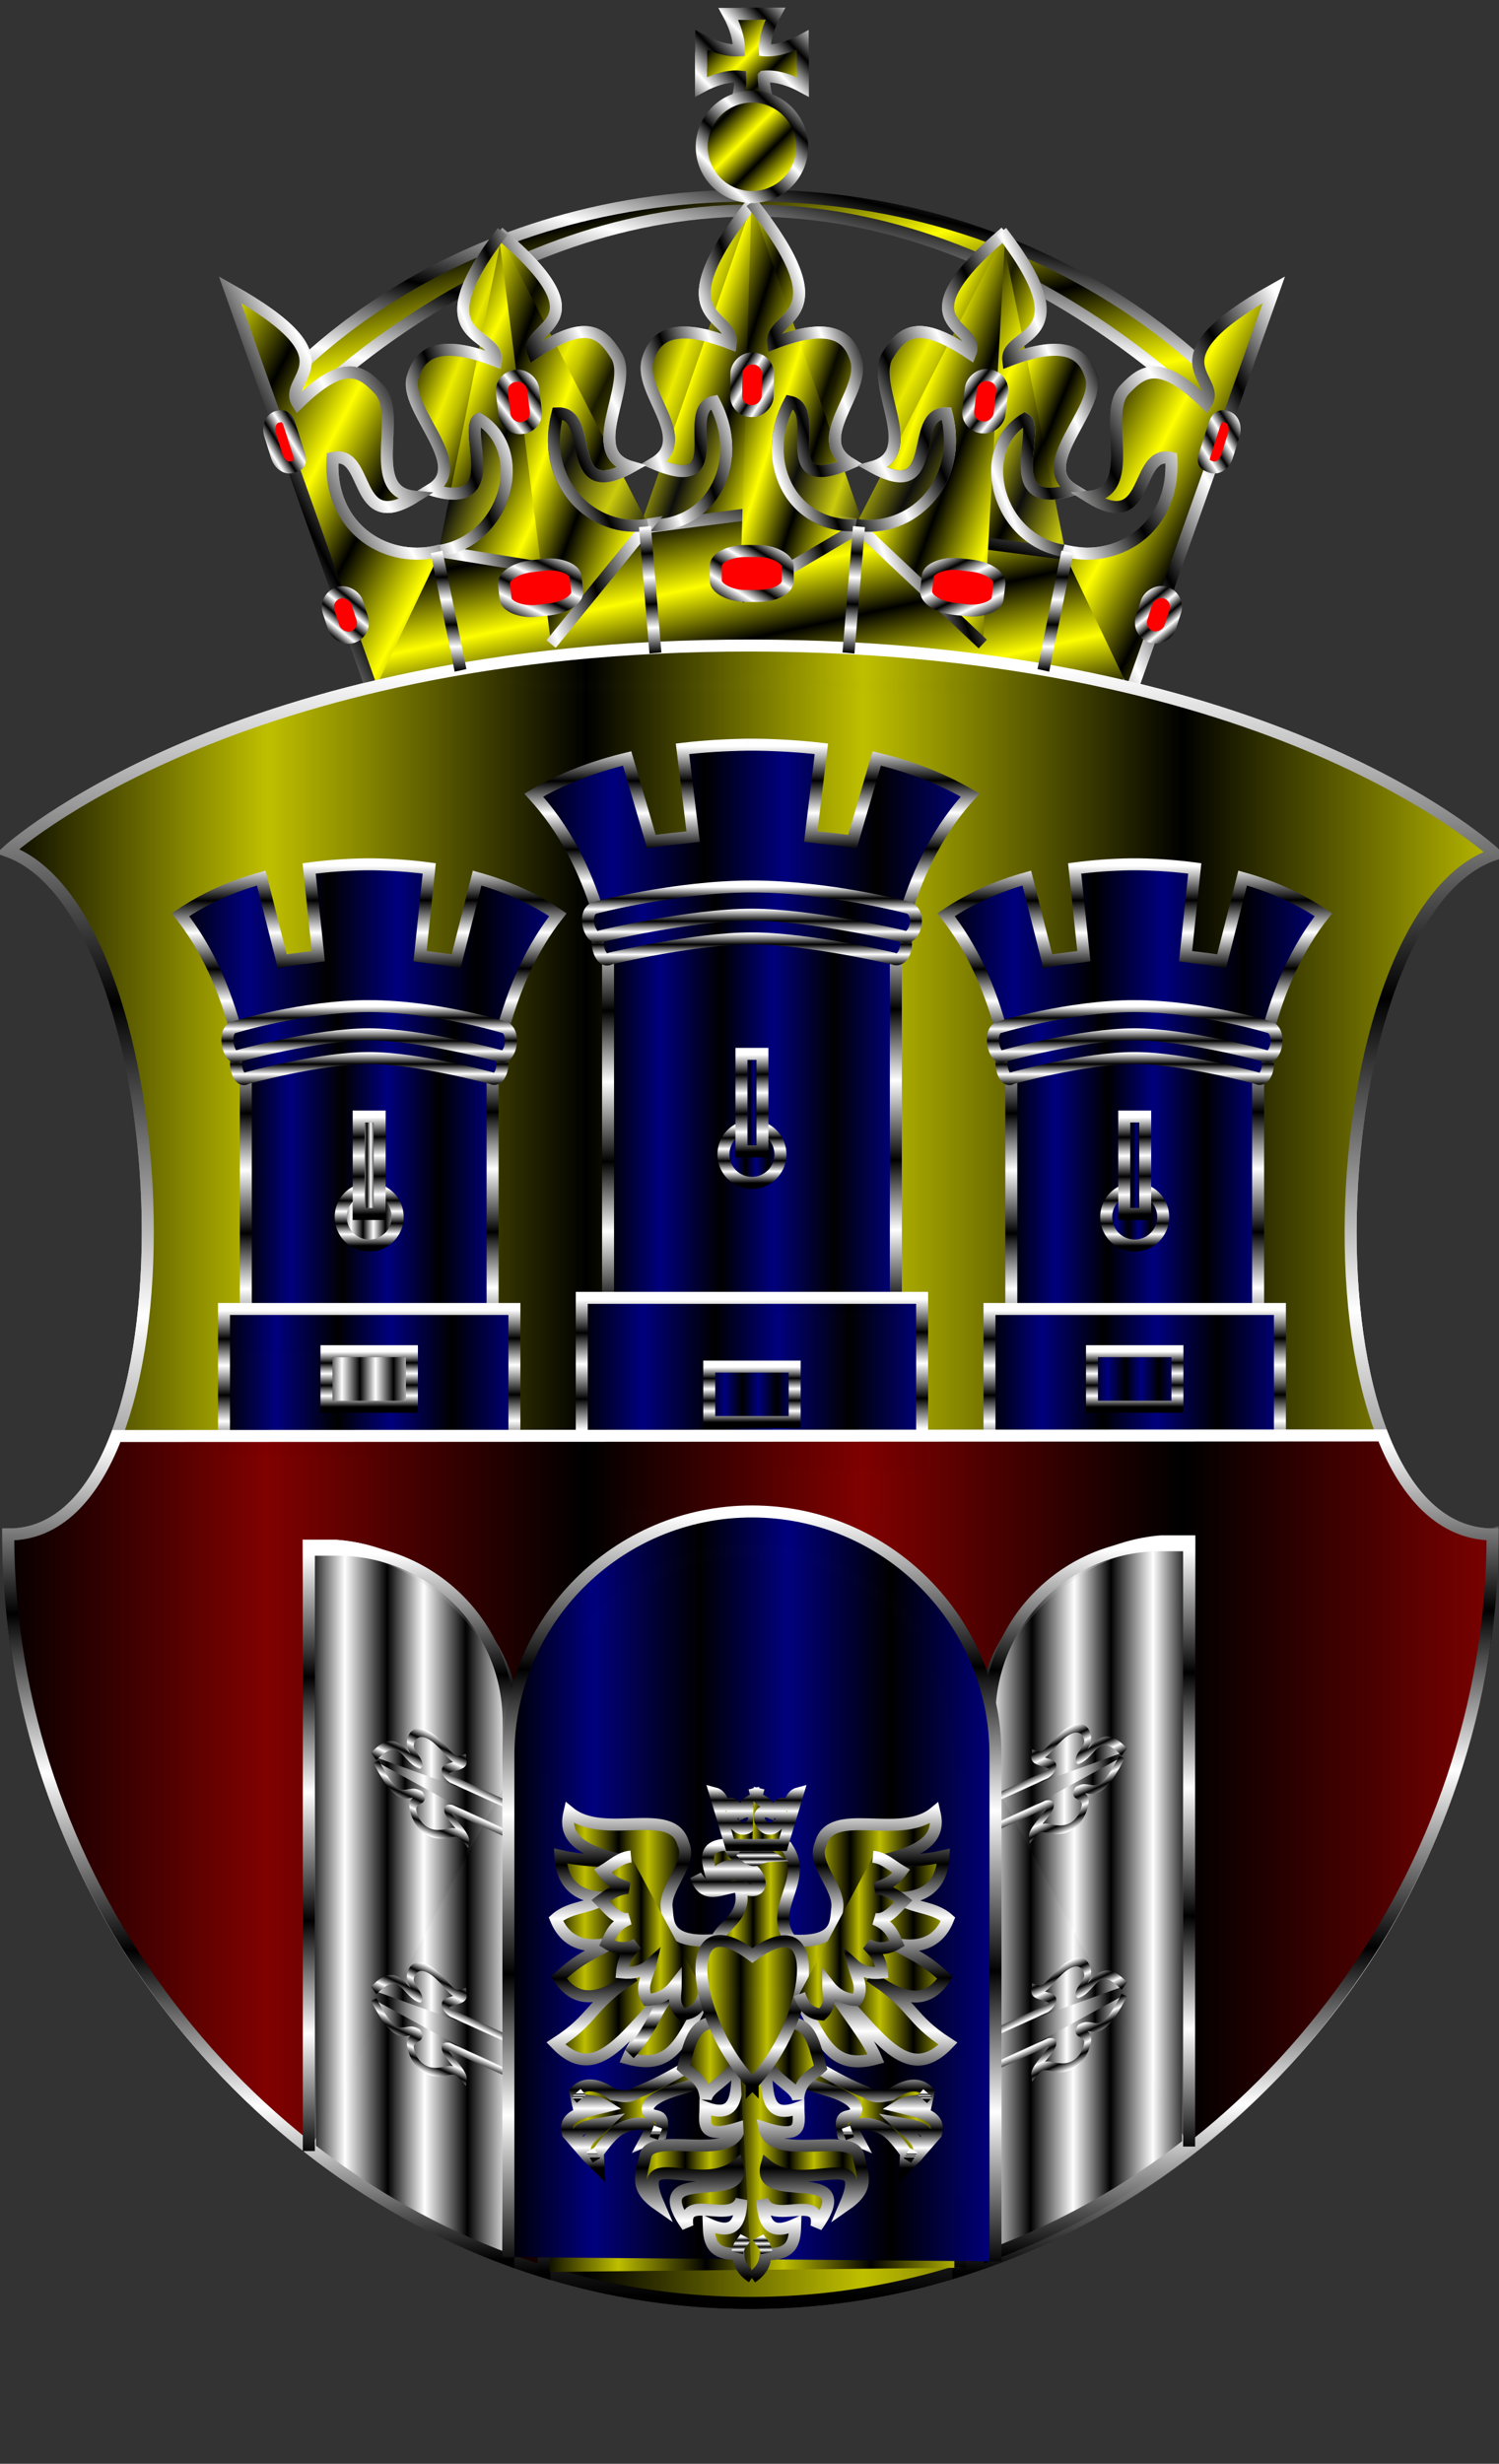
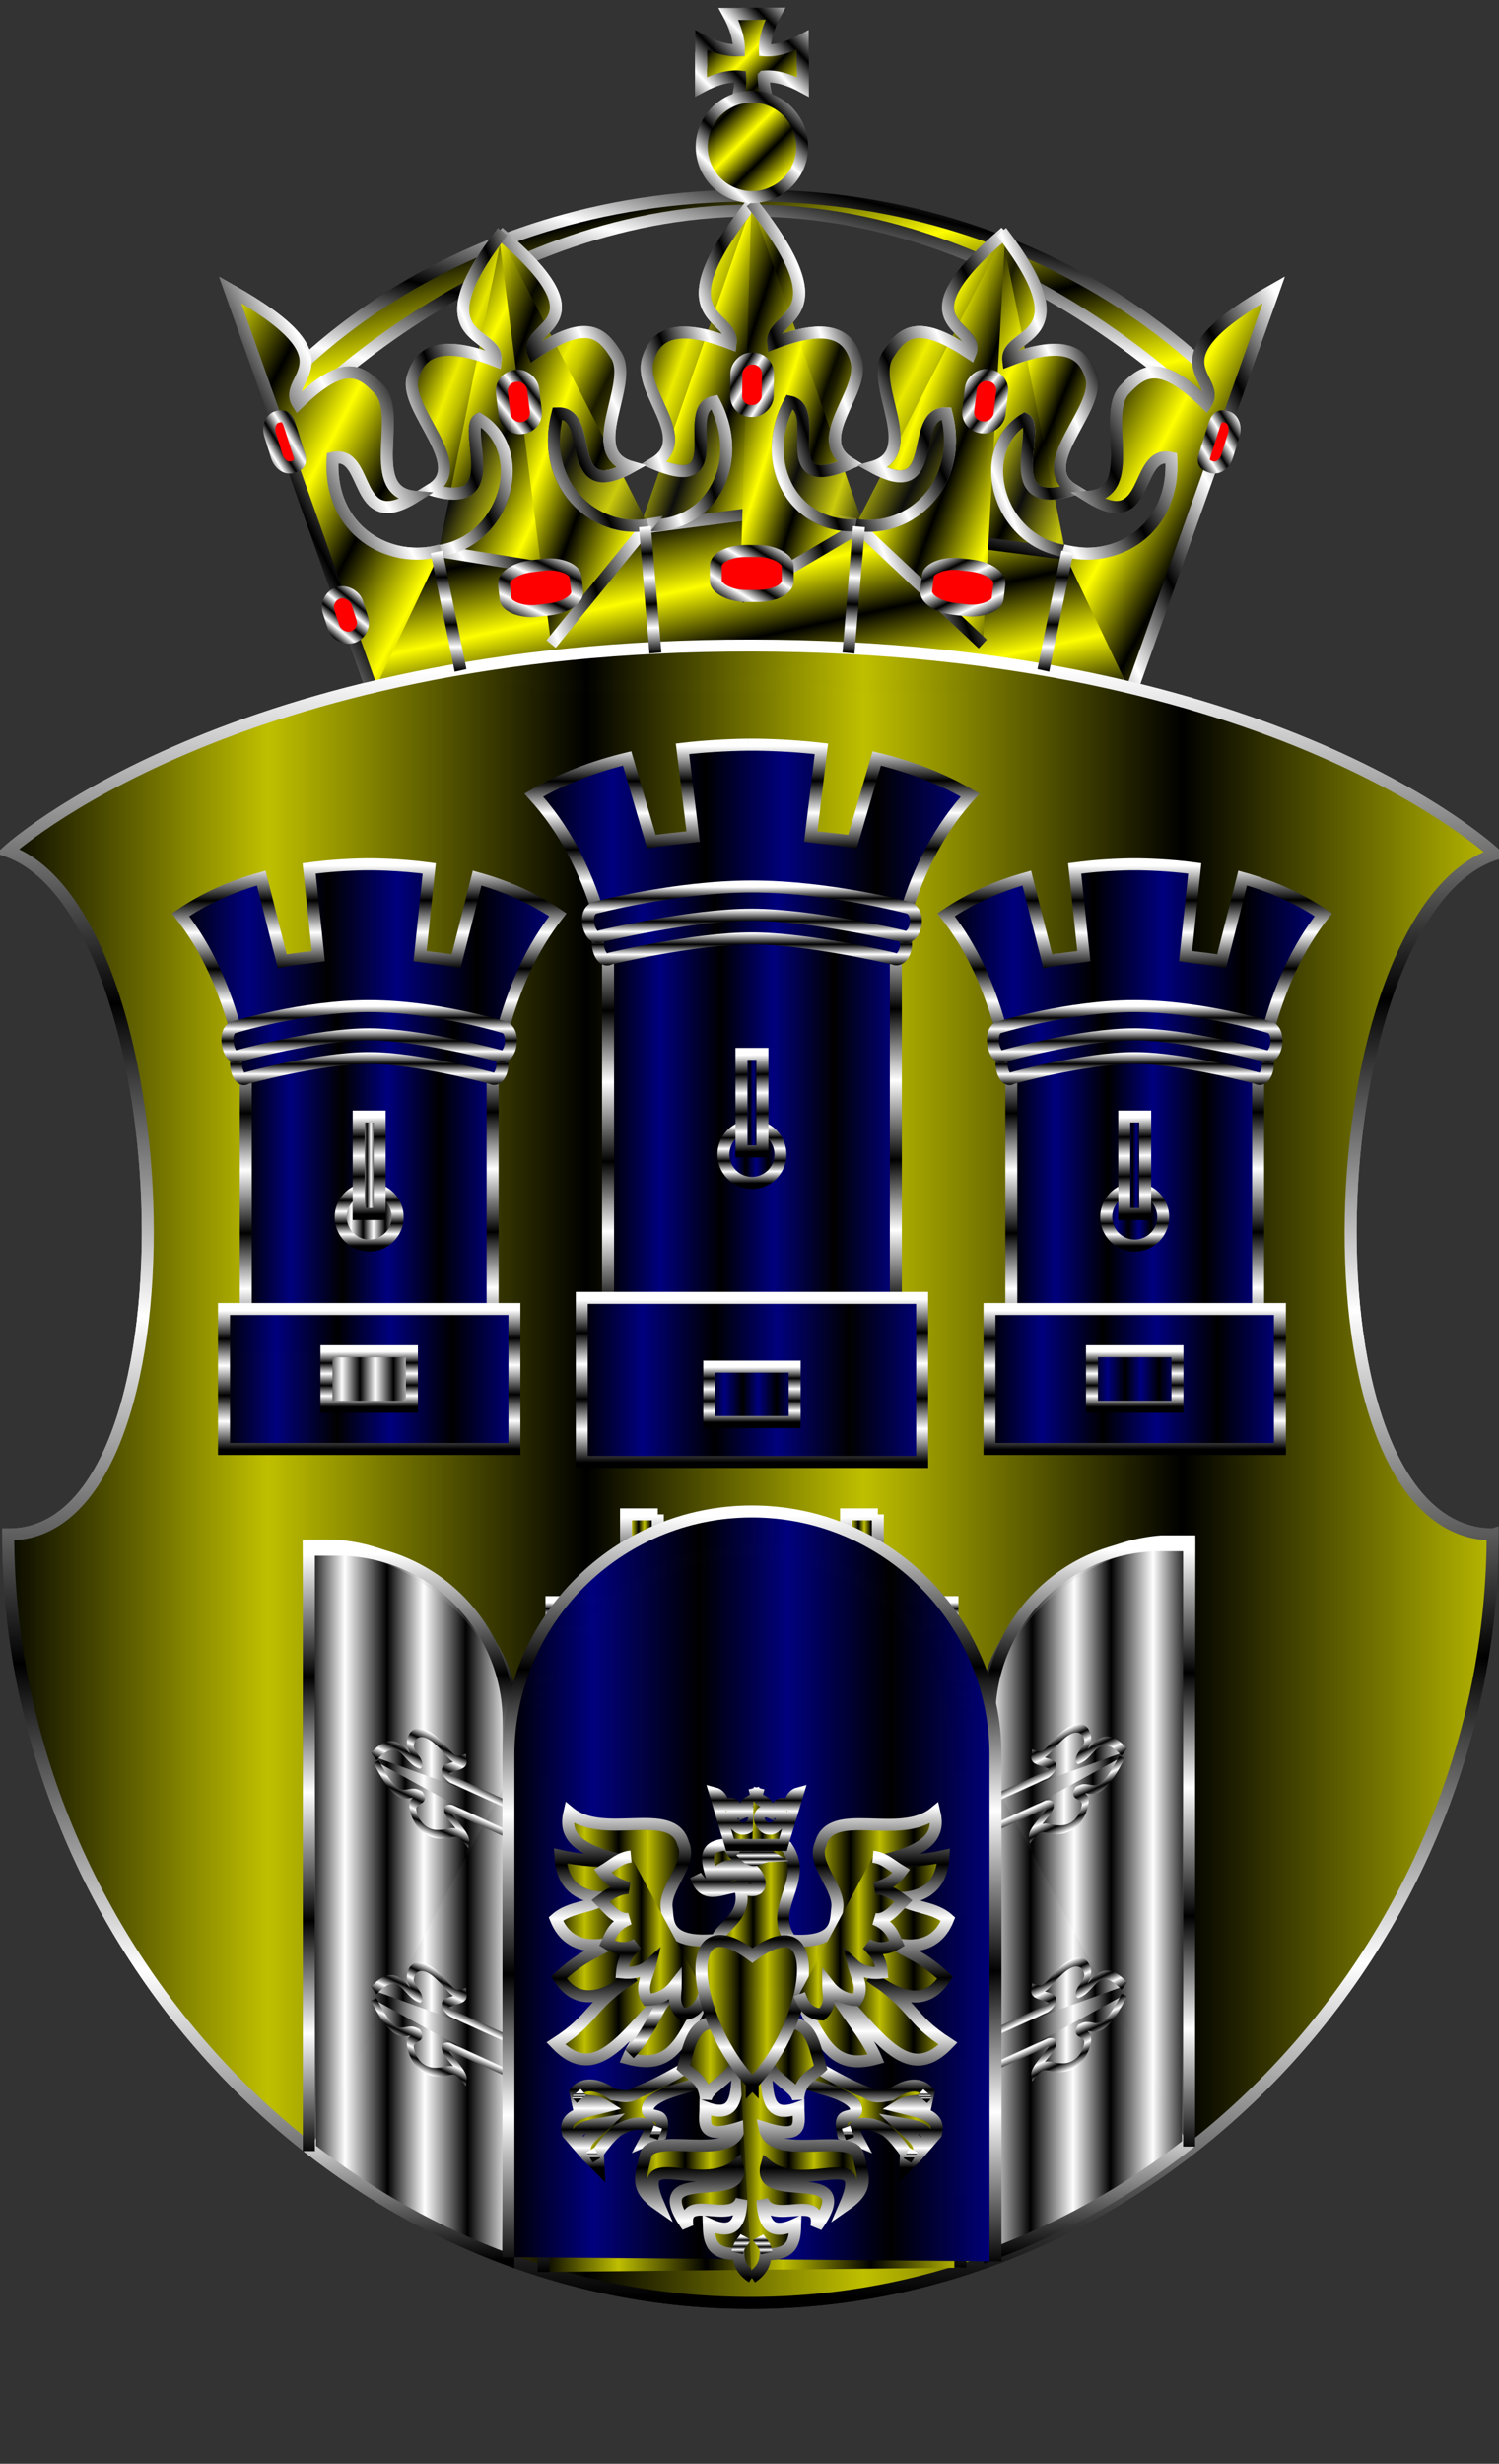
<svg xmlns="http://www.w3.org/2000/svg" xmlns:xlink="http://www.w3.org/1999/xlink" width="500" height="821.333">
  <rect width="100%" height="100%" fill="#333333" stroke="none" />
  <defs>
    <linearGradient y1="1" x1="0" id="svg_1">
      <stop offset="0" stop-opacity="0.996" stop-color="#000000" />
      <stop offset="0.18" stop-opacity="0.996" stop-color="#ffffff" />
      <stop offset="0.391" stop-opacity="0.996" stop-color="#000000" />
      <stop offset="0.574" stop-opacity="0.996" stop-color="#ffffff" />
      <stop offset="0.785" stop-opacity="0.996" stop-color="#000000" />
      <stop offset="1" stop-opacity="0.996" stop-color="#ffffff" />
    </linearGradient>
    <linearGradient y2="0" x2="1" y1="0" x1="0" id="svg_2">
      <stop offset="0" stop-opacity="0.996" stop-color="#000000" />
      <stop offset="0.18" stop-opacity="0.996" stop-color="#ffffff" />
      <stop offset="0.391" stop-opacity="0.996" stop-color="#000000" />
      <stop offset="0.574" stop-opacity="0.996" stop-color="#ffffff" />
      <stop offset="0.785" stop-opacity="0.996" stop-color="#000000" />
      <stop offset="1" stop-opacity="0.996" stop-color="#ffffff" />
    </linearGradient>
    <linearGradient y2="0.008" x2="0.996" y1="1" x1="1" id="svg_3">
      <stop offset="0" stop-color="#000000" />
      <stop offset="0.203" stop-color="#ffffff" />
      <stop offset="0.391" stop-opacity="0.996" stop-color="#000000" />
      <stop offset="0.605" stop-color="#ffffff" />
      <stop offset="0.797" stop-opacity="0.996" stop-color="#000000" />
      <stop offset="1" stop-color="#ffffff" />
    </linearGradient>
    <linearGradient y2="0" x2="1" y1="0" x1="0" id="svg_4">
      <stop offset="0" stop-opacity="0.996" stop-color="#000000" />
      <stop offset="0.18" stop-opacity="0.996" stop-color="#ffff00" />
      <stop offset="0.391" stop-opacity="0.996" stop-color="#000000" />
      <stop offset="0.574" stop-opacity="0.996" stop-color="#ffff00" />
      <stop offset="0.785" stop-opacity="0.996" stop-color="#000000" />
      <stop offset="1" stop-opacity="0.996" stop-color="#ffff00" />
    </linearGradient>
    <linearGradient y2="0" x2="0" y1="1" x1="1" id="svg_5">
      <stop offset="0" stop-color="#000000" />
      <stop offset="0.203" stop-color="#ffffff" />
      <stop offset="0.391" stop-opacity="0.996" stop-color="#000000" />
      <stop offset="0.605" stop-color="#ffffff" />
      <stop offset="0.797" stop-opacity="0.996" stop-color="#000000" />
      <stop offset="1" stop-color="#ffffff" />
    </linearGradient>
    <linearGradient y2="0" x2="1" y1="1" x1="0" id="svg_6">
      <stop offset="0" stop-color="#000000" />
      <stop offset="0.203" stop-color="#ffffff" />
      <stop offset="0.391" stop-opacity="0.996" stop-color="#000000" />
      <stop offset="0.605" stop-color="#ffffff" />
      <stop offset="0.797" stop-opacity="0.996" stop-color="#000000" />
      <stop offset="1" stop-color="#ffffff" />
    </linearGradient>
    <linearGradient y2="0" x2="1" y1="1" x1="1" id="svg_7">
      <stop offset="0" stop-opacity="0.996" stop-color="#000000" />
      <stop offset="0.18" stop-opacity="0.996" stop-color="#ffff00" />
      <stop offset="0.391" stop-opacity="0.996" stop-color="#000000" />
      <stop offset="0.574" stop-opacity="0.996" stop-color="#ffff00" />
      <stop offset="0.785" stop-opacity="0.996" stop-color="#000000" />
      <stop offset="1" stop-opacity="0.996" stop-color="#ffff00" />
    </linearGradient>
    <linearGradient y2="0" x2="0" y1="1" x1="1" id="svg_8">
      <stop offset="0" stop-color="#000000" />
      <stop offset="0.203" stop-color="#ffffff" />
      <stop offset="0.391" stop-opacity="0.996" stop-color="#000000" />
      <stop offset="0.605" stop-color="#ffffff" />
      <stop offset="0.797" stop-opacity="0.996" stop-color="#000000" />
      <stop offset="1" stop-color="#ffffff" />
    </linearGradient>
    <linearGradient y2="1" x2="0" y1="1" x1="1" id="svg_9">
      <stop offset="0" stop-color="#000000" />
      <stop offset="0.203" stop-color="#ffffff" />
      <stop offset="0.391" stop-opacity="0.996" stop-color="#000000" />
      <stop offset="0.605" stop-color="#ffffff" />
      <stop offset="0.797" stop-opacity="0.996" stop-color="#000000" />
      <stop offset="1" stop-color="#ffffff" />
    </linearGradient>
    <linearGradient y2="0" x2="1" y1="1" x1="0" id="svg_10">
      <stop offset="0" stop-color="#000000" />
      <stop offset="0.203" stop-color="#ffffff" />
      <stop offset="0.391" stop-opacity="0.996" stop-color="#000000" />
      <stop offset="0.605" stop-color="#ffffff" />
      <stop offset="0.797" stop-opacity="0.996" stop-color="#000000" />
      <stop offset="1" stop-color="#ffffff" />
    </linearGradient>
    <linearGradient y2="0" x2="0" y1="1" x1="1" id="svg_11">
      <stop offset="0" stop-opacity="0.996" stop-color="#000000" />
      <stop offset="0.18" stop-opacity="0.996" stop-color="#ffff00" />
      <stop offset="0.391" stop-opacity="0.996" stop-color="#000000" />
      <stop offset="0.574" stop-opacity="0.996" stop-color="#ffff00" />
      <stop offset="0.785" stop-opacity="0.996" stop-color="#000000" />
      <stop offset="1" stop-opacity="0.996" stop-color="#ffff00" />
    </linearGradient>
    <linearGradient y2="0" x2="0" y1="1" x1="1" id="svg_12">
      <stop offset="0" stop-opacity="0.996" stop-color="#000000" />
      <stop offset="0.18" stop-opacity="0.996" stop-color="#ffff00" />
      <stop offset="0.391" stop-opacity="0.996" stop-color="#000000" />
      <stop offset="0.574" stop-opacity="0.996" stop-color="#ffff00" />
      <stop offset="0.785" stop-opacity="0.996" stop-color="#000000" />
      <stop offset="1" stop-opacity="0.996" stop-color="#ffff00" />
    </linearGradient>
    <linearGradient y2="0" x2="1" y1="0" x1="0" id="svg_13">
      <stop offset="0" stop-opacity="0.996" stop-color="#000000" />
      <stop offset="0.18" stop-opacity="0.996" stop-color="#bfbf00" />
      <stop offset="0.391" stop-opacity="0.996" stop-color="#000000" />
      <stop offset="0.574" stop-opacity="0.996" stop-color="#bfbf00" />
      <stop offset="0.785" stop-opacity="0.996" stop-color="#000000" />
      <stop offset="1" stop-opacity="0.996" stop-color="#bfbf00" />
    </linearGradient>
    <linearGradient y2="0" x2="1" y1="0" x1="0" id="svg_14">
      <stop offset="0" stop-opacity="0.996" stop-color="#000000" />
      <stop offset="0.18" stop-opacity="0.996" stop-color="#bfbf00" />
      <stop offset="0.391" stop-opacity="0.996" stop-color="#000000" />
      <stop offset="0.574" stop-opacity="0.996" stop-color="#bfbf00" />
      <stop offset="0.785" stop-opacity="0.996" stop-color="#000000" />
      <stop offset="1" stop-opacity="0.996" stop-color="#bfbf00" />
    </linearGradient>
    <linearGradient y2="0" x2="1" y1="0" x1="0" id="svg_15">
      <stop offset="0" stop-opacity="0.996" stop-color="#000000" />
      <stop offset="0.18" stop-opacity="0.996" stop-color="#bfbf00" />
      <stop offset="0.391" stop-opacity="0.996" stop-color="#000000" />
      <stop offset="0.574" stop-opacity="0.996" stop-color="#bfbf00" />
      <stop offset="0.785" stop-opacity="0.996" stop-color="#000000" />
      <stop offset="1" stop-opacity="0.996" stop-color="#bfbf00" />
    </linearGradient>
    <linearGradient y2="0" x2="1" y1="0" x1="0" id="svg_16">
      <stop offset="0" stop-opacity="0.996" stop-color="#000000" />
      <stop offset="0.18" stop-opacity="0.996" stop-color="#bfbf00" />
      <stop offset="0.391" stop-opacity="0.996" stop-color="#000000" />
      <stop offset="0.574" stop-opacity="0.996" stop-color="#bfbf00" />
      <stop offset="0.785" stop-opacity="0.996" stop-color="#000000" />
      <stop offset="1" stop-opacity="0.996" stop-color="#bfbf00" />
    </linearGradient>
    <linearGradient y2="0" x2="1" y1="0" x1="0" id="svg_17">
      <stop offset="0" stop-opacity="0.996" stop-color="#000000" />
      <stop offset="0.18" stop-opacity="0.996" stop-color="#bfbf00" />
      <stop offset="0.391" stop-opacity="0.996" stop-color="#000000" />
      <stop offset="0.574" stop-opacity="0.996" stop-color="#bfbf00" />
      <stop offset="0.785" stop-opacity="0.996" stop-color="#000000" />
      <stop offset="1" stop-opacity="0.996" stop-color="#bfbf00" />
    </linearGradient>
    <linearGradient y2="0" x2="1" y1="0" x1="0" id="svg_18">
      <stop offset="0" stop-opacity="0.996" stop-color="#000000" />
      <stop offset="0.18" stop-opacity="0.996" stop-color="#bfbf00" />
      <stop offset="0.391" stop-opacity="0.996" stop-color="#000000" />
      <stop offset="0.574" stop-opacity="0.996" stop-color="#bfbf00" />
      <stop offset="0.785" stop-opacity="0.996" stop-color="#000000" />
      <stop offset="1" stop-opacity="0.996" stop-color="#bfbf00" />
    </linearGradient>
    <linearGradient y2="0" x2="1" y1="0" x1="0" id="svg_19">
      <stop offset="0" stop-opacity="0.996" stop-color="#000000" />
      <stop offset="0.18" stop-opacity="0.996" stop-color="#bfbf00" />
      <stop offset="0.391" stop-opacity="0.996" stop-color="#000000" />
      <stop offset="0.574" stop-opacity="0.996" stop-color="#bfbf00" />
      <stop offset="0.785" stop-opacity="0.996" stop-color="#000000" />
      <stop offset="1" stop-opacity="0.996" stop-color="#bfbf00" />
    </linearGradient>
    <linearGradient y2="0" x2="1" y1="0" x1="0" id="svg_20">
      <stop offset="0" stop-opacity="0.996" stop-color="#000000" />
      <stop offset="0.172" stop-opacity="0.996" stop-color="#00007f" />
      <stop offset="0.391" stop-opacity="0.996" stop-color="#000000" />
      <stop offset="0.574" stop-opacity="0.996" stop-color="#00007f" />
      <stop offset="0.785" stop-opacity="0.996" stop-color="#000000" />
      <stop offset="1" stop-opacity="0.996" stop-color="#00007f" />
    </linearGradient>
    <linearGradient y2="0" x2="1" y1="0" x1="0" id="svg_21">
      <stop offset="0" stop-opacity="0.996" stop-color="#000000" />
      <stop offset="0.18" stop-opacity="0.996" stop-color="#7f0000" />
      <stop offset="0.391" stop-opacity="0.996" stop-color="#000000" />
      <stop offset="0.574" stop-opacity="0.996" stop-color="#7f0000" />
      <stop offset="0.785" stop-opacity="0.996" stop-color="#000000" />
      <stop offset="1" stop-opacity="0.996" stop-color="#7f0000" />
    </linearGradient>
    <linearGradient y2="0" x2="1" y1="0" x1="0" id="svg_22">
      <stop offset="0" stop-opacity="0.996" stop-color="#000000" />
      <stop offset="0.18" stop-opacity="0.996" stop-color="#00007f" />
      <stop offset="0.391" stop-opacity="0.996" stop-color="#000000" />
      <stop offset="0.574" stop-opacity="0.996" stop-color="#00007f" />
      <stop offset="0.785" stop-opacity="0.996" stop-color="#000000" />
      <stop offset="1" stop-opacity="0.996" stop-color="#00007f" />
    </linearGradient>
    <linearGradient y2="0" x2="1" y1="0" x1="0" id="svg_23">
      <stop offset="0" stop-opacity="0.996" stop-color="#000000" />
      <stop offset="0.18" stop-opacity="0.996" stop-color="#00007f" />
      <stop offset="0.391" stop-opacity="0.996" stop-color="#000000" />
      <stop offset="0.574" stop-opacity="0.996" stop-color="#00007f" />
      <stop offset="0.785" stop-opacity="0.996" stop-color="#000000" />
      <stop offset="1" stop-opacity="0.996" stop-color="#00007f" />
    </linearGradient>
    <linearGradient y2="0" x2="1" y1="0" x1="0" id="svg_24">
      <stop offset="0" stop-opacity="0.996" stop-color="#000000" />
      <stop offset="0.18" stop-opacity="0.996" stop-color="#00007f" />
      <stop offset="0.391" stop-opacity="0.996" stop-color="#000000" />
      <stop offset="0.574" stop-opacity="0.996" stop-color="#00007f" />
      <stop offset="0.785" stop-opacity="0.996" stop-color="#000000" />
      <stop offset="1" stop-opacity="0.996" stop-color="#00007f" />
    </linearGradient>
  </defs>
  <g>
    <title>Layer 1</title>
    <g display="inline" id="layer1" />
    <g display="inline" id="layer5" />
    <g display="inline" id="layer3" />
    <g display="inline" id="layer4" />
    <g externalResourcesRequired="false" display="inline" id="layer2">
      <g externalResourcesRequired="false" id="g3388">
        <path fill="url(#svg_19)" fill-rule="evenodd" stroke="url(#svg_3)" stroke-width="4" marker-start="none" marker-mid="none" marker-end="none" stroke-miterlimit="4" stroke-dashoffset="0" d="m497.866,511.536c0,136.635 -110.929,256.164 -247.564,256.164c-136.634,0 -247.495,-119.529 -247.563,-256.164c65.76,0.296 58.318,-206.726 -0.113,-227.836c0,0 75.021,-68.755 248.041,-68.506c175.021,0.249 248.041,69.502 248.041,69.502c-59.958,19.613 -68.123,226.227 -0.842,226.84z" id="path3989" />
        <g externalResourcesRequired="false" display="inline" id="g17874">
          <path fill="url(#svg_12)" fill-rule="evenodd" stroke="url(#svg_10)" stroke-width="4" marker-start="none" marker-mid="none" marker-end="none" stroke-miterlimit="4" stroke-dashoffset="0" id="rect11715" d="m92.317,130.2c0,0 53.25,-65 158.5,-65c103.75,0 158.5,65 158.5,65l0,14c0,0 -66.25,-74 -158.5,-74c-92.75,0 -158.5,74 -158.5,74l0,-14z" />
          <path fill="url(#svg_12)" fill-rule="evenodd" stroke="url(#svg_10)" stroke-width="4" stroke-miterlimit="4" d="m334.028,77.2c28.715,37.368 1.053,32.772 2.3,43c18.405,-7.03 25.131,-3.026 27.655,5.581c3.14,10.707 -19.685,29.219 -6.155,37.419c-25.403,7.864 -10.242,-20.613 -16,-23.5c-17.024,10.375 -9.297,40.633 13.5,44l-47.511,23" id="path15247" />
          <path fill="url(#svg_12)" fill-rule="evenodd" stroke="url(#svg_10)" stroke-width="4" stroke-miterlimit="4" d="m251.006,67.45c-31.715,39.868 -6.053,36.772 -7.3,47c-18.405,-7.03 -25.131,-3.026 -27.655,5.581c-3.14,10.707 15.685,26.219 2.155,34.419c26.403,11.364 8.242,-18.113 20,-20.5c11.024,20.875 -1.703,43.633 -24.5,41l43.611,22.75" id="path16122" />
          <path fill="url(#svg_12)" fill-rule="evenodd" stroke="url(#svg_10)" stroke-width="4" marker-start="none" marker-mid="none" marker-end="none" stroke-miterlimit="4" stroke-dashoffset="0" id="path16999" d="m123.817,228.7l253,0l-0.5,0l7,-40.5l-132,-17l-130,16.5l2.5,41z" />
          <path fill="url(#svg_12)" fill-opacity="0.75" fill-rule="evenodd" stroke="url(#svg_10)" stroke-width="4" stroke-miterlimit="4" d="m213.706,174.95c22.797,2.633 35.524,-20.125 24.5,-41c-11.758,2.387 6.403,31.864 -20,20.5c13.53,-8.2 -5.295,-23.712 -2.155,-34.419c2.524,-8.607 9.25,-12.611 27.655,-5.581c1.247,-10.228 -24.415,-7.132 7.3,-47" id="path8021" />
          <path fill="url(#svg_12)" fill-rule="evenodd" stroke="url(#svg_10)" stroke-width="4" stroke-miterlimit="4" d="m167.606,77.2c-28.715,37.368 -1.053,32.772 -2.3,43c-18.405,-7.03 -25.131,-3.026 -27.655,5.581c-3.14,10.707 19.685,29.219 6.155,37.419c25.403,7.864 10.242,-20.613 16,-23.5c17.024,10.375 9.297,40.633 -13.5,44l43.011,7" id="path12622" />
          <path fill="url(#svg_12)" fill-rule="evenodd" stroke="url(#svg_10)" stroke-width="4" stroke-miterlimit="4" d="m250.628,67.45c31.715,39.868 6.053,36.772 7.3,47c18.405,-7.03 25.131,-3.026 27.655,5.581c3.14,10.707 -15.685,26.219 -2.155,34.419c-26.403,11.364 -8.242,-18.113 -20,-20.5c-11.024,20.875 1.703,43.633 24.5,41l-41.111,24.25" id="path16124" />
          <path fill="url(#svg_12)" fill-rule="evenodd" stroke="url(#svg_10)" stroke-width="4" stroke-miterlimit="4" d="m166.253,77.457c37.493,31.639 7.674,30.529 11.713,40.381c17.486,-11.627 22.629,-7.341 27.579,0.578c6.158,9.852 -11.507,32.516 4.912,37.258c-23.242,12.951 -11.5,-18.429 -24.505,-17.838c-6.028,23.53 12.179,40.21 30.206,37.082l-32.341,39.781" id="path13497" />
          <path fill="url(#svg_12)" fill-opacity="0.75" fill-rule="evenodd" stroke="url(#svg_10)" stroke-width="4" stroke-miterlimit="4" d="m216.158,174.919c-18.026,3.128 -36.234,-13.552 -30.206,-37.082c13.005,-0.591 1.263,30.788 24.505,17.838c-16.419,-4.742 1.246,-27.406 -4.912,-37.258c-4.95,-7.919 -10.093,-12.205 -27.579,-0.578c-4.04,-9.853 25.78,-8.742 -11.713,-40.381" id="path10666" />
          <path fill="url(#svg_12)" fill-opacity="0.75" fill-rule="evenodd" stroke="url(#svg_10)" stroke-width="4" stroke-miterlimit="4" d="m146.306,183.7c22.797,-3.367 30.524,-33.625 13.5,-44c-5.758,2.887 9.403,31.364 -16,23.5c13.53,-8.2 -9.295,-26.712 -6.155,-37.419c2.524,-8.607 9.25,-12.611 27.655,-5.581c1.247,-10.228 -26.415,-5.632 2.3,-43" id="path10670" />
          <path fill="url(#svg_12)" fill-rule="evenodd" stroke="url(#svg_10)" stroke-width="4" stroke-miterlimit="4" id="path11741" d="m147.089,183.436c-17.117,4.962 -37.636,-6.499 -36.138,-30.742c12.662,-3.025 6.528,26.002 27.422,12.913c-17.018,-1.57 -3.928,-27.152 -11.829,-35.67c-6.351,-6.848 -12.208,-10.09 -27.196,4.617c-5.82,-8.917 20.176,-13.933 -22.596,-37.959l47.704,134.356" />
          <path fill="url(#svg_12)" fill-opacity="0.75" fill-rule="evenodd" stroke="url(#svg_10)" stroke-width="4" stroke-miterlimit="4" id="path10674" d="m147.089,183.436c-17.117,4.962 -37.636,-6.499 -36.138,-30.742c12.662,-3.025 6.528,26.002 27.422,12.913c-17.018,-1.57 -3.928,-27.152 -11.829,-35.67c-6.351,-6.848 -12.208,-10.09 -27.196,4.617c-5.82,-8.917 20.176,-13.933 -22.596,-37.959l47.704,134.356" />
          <rect fill="#ff0000" fill-rule="evenodd" stroke="url(#svg_10)" stroke-width="4" stroke-miterlimit="4" stroke-dashoffset="0" transform="matrix(0.993 -0.119 0.119 0.993 0 0)" ry="5" rx="5" y="144.864" x="150.627" height="17.5" width="10.5" id="rect10722" />
          <path fill="#ff0000" fill-rule="evenodd" stroke="url(#svg_10)" stroke-width="4" marker-start="none" marker-mid="none" marker-end="none" stroke-miterlimit="4" stroke-dashoffset="0" id="rect10724" d="m92.348,138.999c2.069,-0.67 3.399,-0.081 4.225,2.563l3.235,10.159c0.825,2.644 -0.176,3.312 -2.245,3.982c-2.069,0.67 -4.399,-0.919 -5.225,-3.563l-2.235,-7.159c-0.825,-2.644 0.176,-5.312 2.245,-5.982z" />
          <rect fill="#ff0000" fill-rule="evenodd" stroke="url(#svg_10)" stroke-width="4" stroke-miterlimit="4" stroke-dashoffset="0" transform="matrix(0.993 -0.115 0.115 0.993 0 0)" ry="5" rx="9.997" y="207.966" x="144.636" height="15" width="24" id="rect10727" />
          <rect fill="#ff0000" fill-rule="evenodd" stroke="url(#svg_10)" stroke-width="4" stroke-miterlimit="4" stroke-dashoffset="0" transform="matrix(0.952 -0.306 0.306 0.952 0 0)" ry="5" rx="9.997" y="222.694" x="41.957" height="15.5" width="10" id="rect10729" />
          <path fill="url(#svg_12)" fill-rule="evenodd" stroke="url(#svg_10)" stroke-width="4" stroke-miterlimit="4" d="m335.381,77.457c-37.493,31.639 -7.674,30.529 -11.713,40.381c-17.486,-11.627 -22.629,-7.341 -27.579,0.578c-6.158,9.852 11.507,32.516 -4.912,37.258c23.242,12.951 11.5,-18.429 24.505,-17.838c6.028,23.53 -12.179,40.21 -30.206,37.082l42.341,39.781" id="path14372" />
          <path fill="url(#svg_12)" fill-opacity="0.75" fill-rule="evenodd" stroke="url(#svg_10)" stroke-width="4" stroke-miterlimit="4" d="m287.928,174.95c-22.797,2.633 -35.524,-20.125 -24.5,-41c11.758,2.387 -6.403,31.864 20,20.5c-13.53,-8.2 5.295,-23.712 2.155,-34.419c-2.524,-8.607 -9.25,-12.611 -27.655,-5.581c-1.247,-10.228 24.415,-7.132 -7.3,-47" id="path10748" />
          <path fill="url(#svg_12)" fill-opacity="0.75" fill-rule="evenodd" stroke="url(#svg_10)" stroke-width="4" stroke-miterlimit="4" d="m285.476,174.919c18.026,3.128 36.234,-13.552 30.206,-37.082c-13.005,-0.591 -1.263,30.788 -24.505,17.838c16.419,-4.742 -1.246,-27.406 4.912,-37.258c4.95,-7.919 10.093,-12.205 27.579,-0.578c4.04,-9.853 -25.78,-8.742 11.713,-40.381" id="path10752" />
          <path fill="url(#svg_12)" fill-opacity="0.75" fill-rule="evenodd" stroke="url(#svg_10)" stroke-width="4" stroke-miterlimit="4" d="m355.328,183.7c-22.797,-3.367 -30.524,-33.625 -13.5,-44c5.758,2.887 -9.403,31.364 16,23.5c-13.53,-8.2 9.295,-26.712 6.155,-37.419c-2.524,-8.607 -9.25,-12.611 -27.655,-5.581c-1.247,-10.228 26.415,-5.632 -2.3,-43" id="path10756" />
          <path fill="url(#svg_12)" fill-rule="evenodd" stroke="url(#svg_10)" stroke-width="4" stroke-miterlimit="4" id="path11745" d="m354.545,183.436c17.117,4.962 37.636,-6.499 36.138,-30.742c-12.662,-3.025 -6.528,26.002 -27.422,12.913c17.018,-1.57 3.928,-27.152 11.829,-35.67c6.351,-6.848 12.208,-10.09 27.196,4.617c5.82,-8.917 -20.176,-13.933 22.596,-37.959l-47.704,134.356" />
          <path fill="url(#svg_12)" fill-opacity="0.75" fill-rule="evenodd" stroke="url(#svg_10)" stroke-width="4" stroke-miterlimit="4" id="path10758" d="m354.545,183.436c17.117,4.962 37.636,-6.499 36.138,-30.742c-12.662,-3.025 -6.528,26.002 -27.422,12.913c17.018,-1.57 3.928,-27.152 11.829,-35.67c6.351,-6.848 12.208,-10.09 27.196,4.617c5.82,-8.917 -20.176,-13.933 22.596,-37.959l-47.704,134.356" />
          <rect fill="#ff0000" fill-rule="evenodd" stroke="url(#svg_10)" stroke-width="4" stroke-miterlimit="4" stroke-dashoffset="0" transform="matrix(-0.993 -0.119 -0.119 0.993 0 0)" ry="5" rx="5" y="84.96" x="-347.417" height="17.5" width="10.5" id="rect10760" />
          <path fill="#ff0000" fill-rule="evenodd" stroke="url(#svg_10)" stroke-width="4" marker-start="none" marker-mid="none" marker-end="none" stroke-miterlimit="4" stroke-dashoffset="0" id="path10762" d="m409.286,138.999c-2.069,-0.67 -3.399,-0.081 -4.225,2.563l-3.235,10.159c-0.825,2.644 0.176,3.312 2.245,3.982c2.069,0.67 4.399,-0.919 5.225,-3.563l2.235,-7.159c0.825,-2.644 -0.176,-5.312 -2.245,-5.982z" />
          <rect fill="#ff0000" fill-rule="evenodd" stroke="url(#svg_10)" stroke-width="4" stroke-miterlimit="4" stroke-dashoffset="0" transform="matrix(-0.993 -0.115 -0.115 0.993 0 0)" ry="5" rx="9.997" y="150.075" x="-353.646" height="15" width="24" id="rect10764" />
-           <rect fill="#ff0000" fill-rule="evenodd" stroke="url(#svg_10)" stroke-width="4" stroke-miterlimit="4" stroke-dashoffset="0" transform="matrix(-0.952 -0.306 -0.306 0.952 0 0)" ry="5" rx="9.997" y="69.112" x="-435.588" height="15.5" width="10" id="rect10766" />
          <rect fill="#ff0000" fill-rule="evenodd" stroke="url(#svg_10)" stroke-width="4" stroke-miterlimit="4" stroke-dashoffset="0" transform="matrix(-1 -0.011 -0.011 1 0 0)" ry="5" rx="5" y="116.751" x="-257.479" height="17.5" width="10.5" id="rect11705" />
          <rect fill="#ff0000" fill-rule="evenodd" stroke="url(#svg_10)" stroke-width="4" stroke-miterlimit="4" stroke-dashoffset="0" transform="matrix(1 -0.001 0.001 1 0 0)" ry="5" rx="9.997" y="183.934" x="238.561" height="15" width="24" id="rect11709" />
          <path fill="url(#svg_12)" fill-rule="evenodd" stroke="url(#svg_10)" stroke-width="4" marker-start="none" marker-mid="none" marker-end="none" stroke-miterlimit="4" stroke-dashoffset="0" id="path11722" d="m254.719,25.543c4.138,-0.424 8.967,1.165 13.105,3.425l0,-8.846l-0.089,0.03l0,-6.821c-3.977,2.173 -8.574,3.715 -12.599,3.455c-0.144,-3.937 1.379,-8.387 3.485,-12.241l-8.846,0l0.03,0.089l-6.821,0c2.091,3.828 3.606,8.239 3.485,12.152c-4.017,0.249 -8.602,-1.288 -12.569,-3.455l0,6.821l-0.089,-0.03l0,8.846c4.138,-2.26 8.967,-3.849 13.105,-3.425c0.31,5.006 -1.736,10.407 -3.214,14.519l15.24,0c-2.705,-4.49 -4.182,-10.029 -4.223,-14.519z" />
          <path fill="url(#svg_12)" fill-rule="evenodd" stroke="url(#svg_10)" stroke-width="4" marker-start="none" marker-mid="none" marker-end="none" stroke-miterlimit="4" stroke-dashoffset="0" d="m267.567,48.95a16.75,16.75 0 1 1 -33.5,0a16.75,16.75 0 1 1 33.5,0z" id="path11718" />
        </g>
        <path fill="url(#svg_19)" fill-rule="evenodd" stroke="url(#svg_3)" stroke-width="4" marker-start="none" marker-mid="none" marker-end="none" stroke-miterlimit="4" stroke-dashoffset="0" d="m497.866,511.536c0,136.634 -110.929,256.164 -247.564,256.164c-136.634,0 -247.496,-119.529 -247.564,-256.164c65.76,0.296 58.318,-206.726 -0.113,-227.836c0,0 75.021,-68.755 248.041,-68.506c175.021,0.249 248.041,69.502 248.041,69.502c-59.959,19.614 -68.123,226.227 -0.842,226.841z" id="path2352" />
        <g externalResourcesRequired="false" display="inline" id="g7690">
          <g id="g7677">
            <rect fill="url(#svg_24)" fill-rule="evenodd" stroke="url(#svg_3)" stroke-width="4" stroke-miterlimit="4" stroke-dashoffset="0" id="rect5036" width="82.325" height="99.146" x="81.982" y="350.017" />
            <rect fill="url(#svg_24)" fill-rule="evenodd" stroke="url(#svg_3)" stroke-width="4" stroke-miterlimit="4" stroke-dashoffset="0" id="rect5034" width="96.874" height="46.669" x="74.708" y="436.36" />
            <path fill="url(#svg_24)" fill-rule="evenodd" stroke="url(#svg_3)" stroke-width="4" marker-start="none" marker-mid="none" marker-end="none" stroke-miterlimit="4" stroke-dashoffset="0" d="m121.926,288.13c-6.43,0.105 -12.721,0.554 -18.813,1.375l3.063,29.25c-3.562,0.536 -8.776,1.016 -12.031,1.688l-7,-27.719c-9.642,2.669 -18.673,6.629 -26.937,12.219c8.528,10.842 14.667,24.145 18.781,39.938l44.156,-1.688l44.156,1.688c4.115,-15.792 10.253,-29.095 18.781,-39.938c-8.265,-5.589 -17.296,-9.55 -26.938,-12.219l-7,27.719c-3.256,-0.672 -8.469,-1.152 -12.031,-1.688l3.062,-29.25c-6.101,-0.823 -12.373,-1.271 -18.813,-1.375c-0.01,0 -0.021,-0 -0.031,0c-0.103,-0.002 -0.21,0.001 -0.312,0c-0.01,0 -0.021,-0 -0.031,0c-0.103,-0.001 -0.209,0.001 -0.312,0c-0.01,0 -0.021,-0 -0.031,0c-0.103,-0.001 -0.209,0.001 -0.312,0c-0.01,0 -0.021,-0 -0.031,0c-0.103,-0.001 -0.209,0.001 -0.312,0c-0.01,0 -0.021,-0 -0.031,0c-0.103,-0.001 -0.209,0.001 -0.312,0c-0.01,0 -0.021,-0 -0.031,0c-0.103,-0.001 -0.209,0.001 -0.312,0c-0.011,0 -0.02,-0 -0.031,0c-0.114,-0.001 -0.23,0 -0.344,0z" id="path5916" />
            <path fill="url(#svg_24)" fill-rule="evenodd" stroke="url(#svg_3)" stroke-width="4" marker-start="none" marker-mid="none" marker-end="none" stroke-miterlimit="4" stroke-dashoffset="0" d="m80.411,350.593c0,0 21.922,-6.728 42.668,-6.728c21.067,0 42.668,6.728 42.668,6.728c3.518,1.926 1.498,10.647 -1.819,8.835c0,0 -24.605,-6.728 -40.848,-6.728c-16.564,0 -40.848,6.728 -40.848,6.728c-2.94,2.152 -5.252,-7.249 -1.819,-8.835z" id="path5914" />
            <path fill="url(#svg_24)" fill-rule="evenodd" stroke="url(#svg_3)" stroke-width="4" marker-start="none" marker-mid="none" marker-end="none" stroke-miterlimit="4" stroke-dashoffset="0" d="m77.67,342.557c0,0 23.328,-7.159 45.405,-7.159c22.419,0 45.405,7.159 45.405,7.159c3.744,2.049 1.594,11.33 -1.936,9.401c0,0 -26.184,-7.159 -43.468,-7.159c-17.627,0 -43.468,7.159 -43.468,7.159c-3.129,2.29 -5.589,-7.714 -1.936,-9.401z" id="rect5038" />
          </g>
          <path fill="url(#svg_2)" fill-rule="evenodd" stroke="url(#svg_3)" stroke-width="4" marker-start="none" marker-mid="none" marker-end="none" stroke-miterlimit="4" stroke-dashoffset="0" d="m132.645,405.7a9.5,9.5 0 1 1 -19,0a9.5,9.5 0 1 1 19,0z" id="path7684" />
          <rect fill="url(#svg_2)" fill-rule="evenodd" stroke="url(#svg_3)" stroke-width="4" stroke-miterlimit="4" stroke-dashoffset="0" y="372.2" x="119.645" height="32.5" width="7" id="rect7686" />
          <rect fill="url(#svg_2)" fill-rule="evenodd" stroke="url(#svg_3)" stroke-width="4" stroke-miterlimit="4" stroke-dashoffset="0" y="450.444" x="108.895" height="18.5" width="28.5" id="rect7688" />
        </g>
        <rect fill="url(#svg_19)" fill-rule="evenodd" stroke="url(#svg_3)" stroke-width="4" stroke-miterlimit="4" stroke-dashoffset="0" id="rect2327" width="142.128" height="10.607" x="179.753" y="560.104" />
        <rect fill="url(#svg_19)" fill-rule="evenodd" stroke="url(#svg_3)" stroke-width="4" stroke-miterlimit="4" stroke-dashoffset="0" id="rect2329" width="133.761" height="10.607" x="183.937" y="534.087" />
        <g fill="#eece07" display="inline" id="g2342">
          <path fill="url(#svg_19)" fill-rule="evenodd" stroke="url(#svg_3)" stroke-width="4" marker-start="none" marker-mid="none" marker-end="none" stroke-miterlimit="4" stroke-dashoffset="0" id="rect2335" d="m219.424,504.832l0,78.722l-5.303,10.3l-5.303,-10.3l0,-78.722l10.607,0z" />
          <path fill="url(#svg_19)" fill-rule="evenodd" stroke="url(#svg_3)" stroke-width="4" marker-start="none" marker-mid="none" marker-end="none" stroke-miterlimit="4" stroke-dashoffset="0" id="path2338" d="m292.817,504.832l0,78.722l-5.303,10.3l-5.303,-10.3l0,-78.722l10.607,0z" />
          <path fill="url(#svg_19)" fill-rule="evenodd" stroke="url(#svg_3)" stroke-width="4" marker-start="none" marker-mid="none" marker-end="none" stroke-miterlimit="4" stroke-dashoffset="0" id="path2340" d="m256.12,504.832l0,78.722l-5.303,10.3l-5.303,-10.3l0,-78.722l10.607,0z" />
        </g>
        <g display="inline" id="g7701">
          <g id="g7703">
            <rect fill="url(#svg_23)" fill-rule="evenodd" stroke="url(#svg_3)" stroke-width="4" stroke-miterlimit="4" stroke-dashoffset="0" id="rect7705" width="82.325" height="99.146" x="337.327" y="350.017" />
            <rect fill="url(#svg_23)" fill-rule="evenodd" stroke="url(#svg_3)" stroke-width="4" stroke-miterlimit="4" stroke-dashoffset="0" id="rect7707" width="96.874" height="46.669" x="330.052" y="436.36" />
            <path fill="url(#svg_23)" fill-rule="evenodd" stroke="url(#svg_3)" stroke-width="4" marker-start="none" marker-mid="none" marker-end="none" stroke-miterlimit="4" stroke-dashoffset="0" d="m377.271,288.13c-6.43,0.105 -12.721,0.554 -18.812,1.375l3.062,29.25c-3.562,0.536 -8.776,1.016 -12.031,1.688l-7,-27.719c-9.642,2.669 -18.673,6.629 -26.938,12.219c8.528,10.842 14.667,24.145 18.781,39.938l44.156,-1.688l44.156,1.688c4.115,-15.792 10.253,-29.095 18.781,-39.938c-8.265,-5.589 -17.296,-9.55 -26.938,-12.219l-7,27.719c-3.256,-0.672 -8.469,-1.152 -12.031,-1.688l3.062,-29.25c-6.101,-0.823 -12.373,-1.271 -18.812,-1.375c-0.01,0 -0.021,-0 -0.031,0c-0.103,-0.002 -0.21,0.001 -0.312,0c-0.01,0 -0.021,-0 -0.031,0c-0.103,-0.001 -0.209,0.001 -0.312,0c-0.01,0 -0.021,-0 -0.031,0c-0.103,-0.001 -0.209,0.001 -0.312,0c-0.01,0 -0.021,-0 -0.031,0c-0.103,-0.001 -0.209,0.001 -0.312,0c-0.01,0 -0.021,-0 -0.031,0c-0.103,-0.001 -0.209,0.001 -0.312,0c-0.01,0 -0.021,-0 -0.031,0c-0.103,-0.001 -0.209,0.001 -0.312,0c-0.011,0 -0.02,-0 -0.031,0c-0.114,-0.001 -0.23,0 -0.344,0z" id="path7709" />
            <path fill="url(#svg_23)" fill-rule="evenodd" stroke="url(#svg_3)" stroke-width="4" marker-start="none" marker-mid="none" marker-end="none" stroke-miterlimit="4" stroke-dashoffset="0" d="m335.755,350.593c0,0 21.922,-6.728 42.668,-6.728c21.067,0 42.668,6.728 42.668,6.728c3.518,1.926 1.498,10.647 -1.819,8.835c0,0 -24.605,-6.728 -40.848,-6.728c-16.564,0 -40.848,6.728 -40.848,6.728c-2.94,2.152 -5.252,-7.249 -1.819,-8.835z" id="path7711" />
            <path fill="url(#svg_23)" fill-rule="evenodd" stroke="url(#svg_3)" stroke-width="4" marker-start="none" marker-mid="none" marker-end="none" stroke-miterlimit="4" stroke-dashoffset="0" d="m333.014,342.557c0,0 23.328,-7.159 45.405,-7.159c22.419,0 45.405,7.159 45.405,7.159c3.744,2.049 1.594,11.33 -1.936,9.401c0,0 -26.184,-7.159 -43.468,-7.159c-17.627,0 -43.468,7.159 -43.468,7.159c-3.129,2.29 -5.589,-7.714 -1.936,-9.401z" id="path7713" />
          </g>
          <path fill="url(#svg_23)" fill-rule="evenodd" stroke="url(#svg_3)" stroke-width="4" marker-start="none" marker-mid="none" marker-end="none" stroke-miterlimit="4" stroke-dashoffset="0" d="m387.989,405.7a9.5,9.5 0 1 1 -19,0a9.5,9.5 0 1 1 19,0z" id="path7715" />
          <rect fill="url(#svg_23)" fill-rule="evenodd" stroke="url(#svg_3)" stroke-width="4" stroke-miterlimit="4" stroke-dashoffset="0" y="372.2" x="374.989" height="32.5" width="7" id="rect7717" />
          <rect fill="url(#svg_23)" fill-rule="evenodd" stroke="url(#svg_3)" stroke-width="4" stroke-miterlimit="4" stroke-dashoffset="0" y="450.444" x="364.239" height="18.5" width="28.5" id="rect7719" />
        </g>
        <g display="inline" id="g7866">
          <rect fill="url(#svg_22)" fill-rule="evenodd" stroke="url(#svg_3)" stroke-width="4" stroke-miterlimit="4" stroke-dashoffset="0" y="310.395" x="202.821" height="124.632" width="95.993" id="rect7807" />
          <rect fill="url(#svg_22)" fill-rule="evenodd" stroke="url(#svg_3)" stroke-width="4" stroke-miterlimit="4" stroke-dashoffset="0" y="432.653" x="194.052" height="54.693" width="113.53" id="rect7809" />
          <path fill="url(#svg_22)" fill-rule="evenodd" stroke="url(#svg_3)" stroke-width="4" marker-start="none" marker-mid="none" marker-end="none" stroke-miterlimit="4" stroke-dashoffset="0" id="path7811" d="m249.408,248.251c-7.436,0.105 -14.71,0.554 -21.755,1.375l3.541,29.25c-4.119,0.536 -10.148,1.016 -13.913,1.688l-8.095,-27.719c-11.15,2.669 -21.594,6.629 -31.151,12.219c9.862,10.842 16.961,24.145 21.719,39.938l51.062,-1.688l51.062,1.688c4.758,-15.792 11.857,-29.095 21.719,-39.938c-9.557,-5.589 -20.001,-9.55 -31.151,-12.219l-8.095,27.719c-3.765,-0.672 -9.794,-1.152 -13.913,-1.688l3.541,-29.25c-7.055,-0.823 -14.308,-1.271 -21.755,-1.375c-0.012,0 -0.024,-0 -0.036,0c-0.119,-0.002 -0.242,0.001 -0.361,0c-0.012,0 -0.024,-0 -0.036,0c-0.119,-0.001 -0.242,0.001 -0.361,0c-0.012,0 -0.024,-0 -0.036,0c-0.119,-0.001 -0.242,0.001 -0.361,0c-0.012,0 -0.024,-0 -0.036,0c-0.119,-0.001 -0.242,0.001 -0.361,0c-0.012,0 -0.024,-0 -0.036,0c-0.119,-0.001 -0.242,0.001 -0.361,0c-0.012,0 -0.024,-0 -0.036,0c-0.119,-0.001 -0.242,0.001 -0.361,0c-0.013,0 -0.023,-0 -0.036,0c-0.132,-0.001 -0.266,0 -0.398,0z" />
          <path fill="url(#svg_22)" fill-rule="evenodd" stroke="url(#svg_3)" stroke-width="4" marker-start="none" marker-mid="none" marker-end="none" stroke-miterlimit="4" stroke-dashoffset="0" id="path7813" d="m201.399,310.714c0,0 25.351,-6.728 49.341,-6.728c24.362,0 49.341,6.728 49.341,6.728c4.069,1.926 1.732,10.647 -2.104,8.835c0,0 -28.454,-6.728 -47.237,-6.728c-19.155,0 -47.237,6.728 -47.237,6.728c-3.4,2.152 -6.074,-7.249 -2.104,-8.835z" />
          <path fill="url(#svg_22)" fill-rule="evenodd" stroke="url(#svg_3)" stroke-width="4" marker-start="none" marker-mid="none" marker-end="none" stroke-miterlimit="4" stroke-dashoffset="0" id="path7815" d="m198.229,302.677c0,0 26.977,-7.159 52.506,-7.159c25.925,0 52.506,7.159 52.506,7.159c4.329,2.049 1.843,11.33 -2.239,9.401c0,0 -30.279,-7.159 -50.267,-7.159c-20.384,0 -50.267,7.159 -50.267,7.159c-3.618,2.29 -6.463,-7.714 -2.239,-9.401z" />
          <path fill="url(#svg_22)" fill-rule="evenodd" stroke="url(#svg_3)" stroke-width="4" marker-start="none" marker-mid="none" marker-end="none" stroke-miterlimit="4" stroke-dashoffset="0" d="m260.317,384.821a9.5,9.5 0 1 1 -19,0a9.5,9.5 0 1 1 19,0z" id="path7817" />
          <rect fill="url(#svg_22)" fill-rule="evenodd" stroke="url(#svg_3)" stroke-width="4" stroke-miterlimit="4" stroke-dashoffset="0" y="351.32" x="247.317" height="32.5" width="7" id="rect7819" />
          <rect fill="url(#svg_22)" fill-rule="evenodd" stroke="url(#svg_3)" stroke-width="4" stroke-miterlimit="4" stroke-dashoffset="0" y="455.565" x="236.567" height="18.5" width="28.5" id="rect7821" />
        </g>
-         <path fill="url(#svg_21)" fill-rule="evenodd" stroke="url(#svg_3)" stroke-width="4" marker-start="none" marker-mid="none" marker-end="none" stroke-miterlimit="4" stroke-dashoffset="0" d="m497.866,511.536c0,112.494 -75.394,213.393 -178.22,245.535l0.2,-180.102c0,0 -9.805,-61 -69.106,-61c-58.595,0 -69.106,61 -69.106,61l0,180.372c-103.256,-31.844 -178.838,-132.994 -178.894,-245.805c16.529,0.074 28.433,-12.949 36.065,-32.825l422.346,-0.201c7.758,19.808 19.873,32.872 36.716,33.026z" id="path3227" />
        <g display="inline" id="g18830" transform="matrix(1 0 0 1.053 0.302 -10.55)">
          <g id="g18820">
            <path fill="url(#svg_2)" fill-rule="evenodd" stroke="url(#svg_3)" stroke-width="4" marker-start="none" marker-mid="none" marker-end="none" stroke-miterlimit="4" stroke-dashoffset="0" d="m145.317,184.748l8,37.5" id="path18810" />
            <path fill="url(#svg_2)" fill-rule="evenodd" stroke="url(#svg_3)" stroke-width="4" marker-start="none" marker-mid="none" marker-end="none" stroke-miterlimit="4" stroke-dashoffset="0" d="m214.817,176.748l3.5,40" id="path18814" />
          </g>
          <g display="inline" transform="matrix(-1 0 0 1 499.395 -0.752)" id="g18824">
            <path fill="url(#svg_2)" fill-rule="evenodd" stroke="url(#svg_3)" stroke-width="4" marker-start="none" marker-mid="none" marker-end="none" stroke-miterlimit="4" stroke-dashoffset="0" d="m143.683,185.5l8,37.5" id="path18826" />
            <path fill="url(#svg_2)" fill-rule="evenodd" stroke="url(#svg_3)" stroke-width="4" marker-start="none" marker-mid="none" marker-end="none" stroke-miterlimit="4" stroke-dashoffset="0" d="m213.183,177.5l3.5,40" id="path18828" />
          </g>
        </g>
        <path fill="url(#svg_2)" fill-opacity="0.75" fill-rule="evenodd" stroke="url(#svg_3)" stroke-width="4" stroke-miterlimit="4" d="m37.817,479.7l425,0" id="path1368" />
        <path fill="url(#svg_2)" fill-opacity="0.75" fill-rule="evenodd" stroke="url(#svg_3)" stroke-width="4" stroke-miterlimit="4" d="m31.35,495.7l438.934,0" id="path2243" />
        <path fill="url(#svg_19)" fill-rule="evenodd" stroke="url(#svg_3)" stroke-width="4" stroke-miterlimit="4" d="m3.481,522.7l194.619,0m106.066,0l193.987,0" id="path2245" />
        <path fill="url(#svg_19)" fill-rule="evenodd" stroke="url(#svg_3)" stroke-width="4" stroke-miterlimit="4" d="m7.462,549.7l170.839,0m146.371,0l169.5,0" id="path2247" />
        <path fill="url(#svg_19)" fill-rule="evenodd" stroke="url(#svg_3)" stroke-width="4" stroke-miterlimit="4" d="m11.443,576.7l158.372,0m162.635,0l157.741,0" id="path2249" />
        <path fill="url(#svg_19)" fill-rule="evenodd" stroke="url(#svg_3)" stroke-width="4" stroke-miterlimit="4" d="m20.275,603.7l149.54,0m162.635,0l146.787,0" id="path2251" />
        <path fill="url(#svg_19)" fill-rule="evenodd" stroke="url(#svg_3)" stroke-width="4" stroke-miterlimit="4" d="m34.336,630.7l135.48,0m163.342,0l134.141,0" id="path2253" />
-         <path fill="url(#svg_19)" fill-rule="evenodd" stroke="url(#svg_3)" stroke-width="4" stroke-miterlimit="4" d="m48.145,657.7l121.671,0m162.635,0l118.918,0" id="path2255" />
        <path fill="url(#svg_19)" fill-rule="evenodd" stroke="url(#svg_3)" stroke-width="4" stroke-miterlimit="4" d="m70.042,684.7l99.773,0m164.049,0l95.606,0" id="path2257" />
        <path fill="url(#svg_2)" fill-opacity="0.75" fill-rule="evenodd" stroke="url(#svg_3)" stroke-width="4" marker-start="none" marker-mid="none" marker-end="none" stroke-miterlimit="4" stroke-dashoffset="0" d="m34.089,495.757l0,26.163" id="path2259" />
        <path fill="url(#svg_2)" fill-opacity="0.75" fill-rule="evenodd" stroke="url(#svg_3)" stroke-width="4" marker-start="none" marker-mid="none" marker-end="none" stroke-miterlimit="4" stroke-dashoffset="0" d="m467.545,495.757l0,26.163" id="path2261" />
        <path fill="url(#svg_2)" fill-opacity="0.75" fill-rule="evenodd" stroke="url(#svg_3)" stroke-width="4" marker-start="none" marker-mid="none" marker-end="none" stroke-miterlimit="4" stroke-dashoffset="0" d="m88.271,495.757l0,26.163" id="path2269" />
        <path fill="url(#svg_2)" fill-opacity="0.75" fill-rule="evenodd" stroke="url(#svg_3)" stroke-width="4" marker-start="none" marker-mid="none" marker-end="none" stroke-miterlimit="4" stroke-dashoffset="0" d="m142.453,495.757l0,26.163" id="path2271" />
        <path fill="url(#svg_19)" fill-rule="evenodd" stroke="url(#svg_3)" stroke-width="4" marker-start="none" marker-mid="none" marker-end="none" stroke-miterlimit="4" stroke-dashoffset="0" d="m196.635,495.757l0,26.163" id="path2273" />
        <path fill="url(#svg_19)" fill-rule="evenodd" stroke="url(#svg_3)" stroke-width="4" marker-start="none" marker-mid="none" marker-end="none" stroke-miterlimit="4" stroke-dashoffset="0" d="m250.817,495.079l0,8.427" id="path2275" />
        <path fill="url(#svg_19)" fill-rule="evenodd" stroke="url(#svg_3)" stroke-width="4" marker-start="none" marker-mid="none" marker-end="none" stroke-miterlimit="4" stroke-dashoffset="0" d="m304.999,495.757l0,26.163" id="path2277" />
        <path fill="url(#svg_2)" fill-opacity="0.75" fill-rule="evenodd" stroke="url(#svg_3)" stroke-width="4" marker-start="none" marker-mid="none" marker-end="none" stroke-miterlimit="4" stroke-dashoffset="0" d="m359.181,495.757l0,26.163" id="path2279" />
        <path fill="url(#svg_2)" fill-opacity="0.75" fill-rule="evenodd" stroke="url(#svg_3)" stroke-width="4" marker-start="none" marker-mid="none" marker-end="none" stroke-miterlimit="4" stroke-dashoffset="0" d="m413.363,495.757l0,26.163" id="path2281" />
        <path fill="url(#svg_2)" fill-opacity="0.75" fill-rule="evenodd" stroke="url(#svg_3)" stroke-width="4" marker-start="none" marker-mid="none" marker-end="none" stroke-miterlimit="4" stroke-dashoffset="0" d="m34.089,550.558l0,26.163" id="path2283" />
        <path fill="url(#svg_2)" fill-opacity="0.75" fill-rule="evenodd" stroke="url(#svg_3)" stroke-width="4" marker-start="none" marker-mid="none" marker-end="none" stroke-miterlimit="4" stroke-dashoffset="0" d="m34.089,604.705l0,26.163" id="path2285" />
        <path fill="url(#svg_2)" fill-opacity="0.75" fill-rule="evenodd" stroke="url(#svg_3)" stroke-width="4" marker-start="none" marker-mid="none" marker-end="none" stroke-miterlimit="4" stroke-dashoffset="0" d="m467.545,549.647l0,26.163" id="path2287" />
        <path fill="url(#svg_2)" fill-opacity="0.75" fill-rule="evenodd" stroke="url(#svg_3)" stroke-width="4" marker-start="none" marker-mid="none" marker-end="none" stroke-miterlimit="4" stroke-dashoffset="0" d="m467.545,603.794l0,26.163" id="path2289" />
        <path fill="url(#svg_2)" fill-opacity="0.75" fill-rule="evenodd" stroke="url(#svg_3)" stroke-width="4" marker-start="none" marker-mid="none" marker-end="none" stroke-miterlimit="4" stroke-dashoffset="0" d="m88.271,549.85l0,26.163" id="path2291" />
        <path fill="url(#svg_2)" fill-opacity="0.75" fill-rule="evenodd" stroke="url(#svg_3)" stroke-width="4" marker-start="none" marker-mid="none" marker-end="none" stroke-miterlimit="4" stroke-dashoffset="0" d="m88.271,604.298l0,26.163" id="path2293" />
        <path fill="url(#svg_2)" fill-opacity="0.75" fill-rule="evenodd" stroke="url(#svg_3)" stroke-width="4" marker-start="none" marker-mid="none" marker-end="none" stroke-miterlimit="4" stroke-dashoffset="0" d="m88.271,658.038l0,26.163" id="path2295" />
        <path fill="url(#svg_2)" fill-opacity="0.75" fill-rule="evenodd" stroke="url(#svg_3)" stroke-width="4" marker-start="none" marker-mid="none" marker-end="none" stroke-miterlimit="4" stroke-dashoffset="0" d="m413.363,550.204l0,26.163" id="path2297" />
        <path fill="url(#svg_2)" fill-opacity="0.75" fill-rule="evenodd" stroke="url(#svg_3)" stroke-width="4" marker-start="none" marker-mid="none" marker-end="none" stroke-miterlimit="4" stroke-dashoffset="0" d="m413.363,604.651l0,26.163" id="path2299" />
        <path fill="url(#svg_2)" fill-opacity="0.75" fill-rule="evenodd" stroke="url(#svg_3)" stroke-width="4" marker-start="none" marker-mid="none" marker-end="none" stroke-miterlimit="4" stroke-dashoffset="0" d="m413.363,658.391l0,26.163" id="path2301" />
        <path fill="url(#svg_2)" fill-opacity="0.75" fill-rule="evenodd" stroke="url(#svg_3)" stroke-width="4" marker-start="none" marker-mid="none" marker-end="none" stroke-miterlimit="4" stroke-dashoffset="0" d="m61.18,523.688l0,26.163" id="path2303" />
        <path fill="url(#svg_2)" fill-opacity="0.75" fill-rule="evenodd" stroke="url(#svg_3)" stroke-width="4" marker-start="none" marker-mid="none" marker-end="none" stroke-miterlimit="4" stroke-dashoffset="0" d="m61.18,576.721l0,26.163" id="path2305" />
        <path fill="url(#svg_2)" fill-opacity="0.75" fill-rule="evenodd" stroke="url(#svg_3)" stroke-width="4" marker-start="none" marker-mid="none" marker-end="none" stroke-miterlimit="4" stroke-dashoffset="0" d="m61.18,630.461l0,26.163" id="path2307" />
        <path fill="url(#svg_2)" fill-opacity="0.75" fill-rule="evenodd" stroke="url(#svg_3)" stroke-width="4" marker-start="none" marker-mid="none" marker-end="none" stroke-miterlimit="4" stroke-dashoffset="0" d="m440.454,522.527l0,26.163" id="path2309" />
        <path fill="url(#svg_2)" fill-opacity="0.75" fill-rule="evenodd" stroke="url(#svg_3)" stroke-width="4" marker-start="none" marker-mid="none" marker-end="none" stroke-miterlimit="4" stroke-dashoffset="0" d="m440.454,576.06l0,26.163" id="path2311" />
        <path fill="url(#svg_2)" fill-opacity="0.75" fill-rule="evenodd" stroke="url(#svg_3)" stroke-width="4" marker-start="none" marker-mid="none" marker-end="none" stroke-miterlimit="4" stroke-dashoffset="0" d="m440.454,630.1l0,26.163" id="path2313" />
        <path fill="url(#svg_19)" fill-rule="evenodd" stroke="url(#svg_3)" stroke-width="4" marker-start="none" marker-mid="none" marker-end="none" stroke-miterlimit="4" stroke-dashoffset="0" d="m181.31,757.386l0,-170.933c0,-38.368 31.139,-69.507 69.507,-69.507c38.368,0 69.507,31.139 69.507,69.507l0,169.519" id="path2323" />
        <g display="inline" id="g5018">
          <path fill="url(#svg_2)" fill-opacity="0.75" fill-rule="evenodd" stroke="url(#svg_3)" stroke-width="4" marker-start="none" marker-mid="none" marker-end="none" stroke-miterlimit="4" stroke-dashoffset="0" id="path2315" d="m169.544,523.688l0,26.163" />
          <path fill="url(#svg_2)" fill-rule="evenodd" stroke="url(#svg_3)" stroke-width="4" marker-start="none" marker-mid="none" marker-end="none" stroke-miterlimit="4" stroke-dashoffset="0" id="path3253" d="m169.517,753.242c-23.905,-8.814 -46.154,-21.382 -66.112,-36.942l-0.435,-200.989l9.24,0c32.738,2.491 58.222,33.617 58.134,53.324l-0.827,184.607z" />
          <path fill="url(#svg_2)" fill-opacity="0.75" fill-rule="evenodd" stroke="url(#svg_3)" stroke-width="4" marker-start="none" marker-mid="none" marker-end="none" stroke-miterlimit="4" stroke-dashoffset="0" id="path2347" d="m169.627,592.63l0,-18.92c0,-31.511 -25.574,-57.084 -57.084,-57.084l-9.502,0l0,200.455" />
          <path fill="url(#svg_2)" fill-rule="evenodd" stroke="url(#svg_3)" stroke-width="4" marker-start="none" marker-mid="none" marker-end="none" stroke-miterlimit="4" stroke-dashoffset="0" id="path2349" d="m111.126,515.439l0,205.388" />
          <g transform="matrix(-0.574 -0.261 0 0.676 350.811 218.739)" id="g5008">
            <path fill="url(#svg_2)" fill-rule="evenodd" stroke="url(#svg_3)" stroke-width="4" marker-start="none" marker-mid="none" marker-end="none" stroke-miterlimit="4" stroke-dashoffset="0" d="m315.383,803.944l33.975,0c10.253,-3.064 -8.132,-7.896 -7.425,-12.374c6.059,3.898 8.01,-0.261 15.484,-3.172c7.631,-2.973 13.703,-0.054 15.216,6.433c1.147,4.917 -6.781,6.911 -4.537,9.114c8.04,0.296 11.485,-12.489 25.889,6.192" id="rect4128" />
            <use stroke-width="4" stroke="url(#svg_3)" fill="url(#svg_2)" x="0" y="0" xlink:href="#rect4128" id="use5006" transform="matrix(1 0 0 -1 -3.08254e-005 1624.7)" width="500" height="770" />
          </g>
          <g display="inline" transform="matrix(-0.574 -0.261 0 0.676 350.811 140.739)" id="g5012">
            <path fill="url(#svg_2)" fill-rule="evenodd" stroke="url(#svg_3)" stroke-width="4" marker-start="none" marker-mid="none" marker-end="none" stroke-miterlimit="4" stroke-dashoffset="0" d="m315.383,803.944l33.975,0c10.253,-3.064 -8.132,-7.896 -7.425,-12.374c6.059,3.898 8.01,-0.261 15.484,-3.172c7.631,-2.973 13.703,-0.054 15.216,6.433c1.147,4.917 -6.781,6.911 -4.537,9.114c8.04,0.296 11.485,-12.489 25.889,6.192" id="path5014" />
            <use stroke-width="4" stroke="url(#svg_3)" fill="url(#svg_2)" x="-1.423" y="2.472" xlink:href="#rect4128" id="use5016" transform="matrix(1 0 0 -1 -3.08254e-005 1624.7)" width="500" height="770" />
          </g>
        </g>
        <use stroke-width="4" stroke="url(#svg_3)" fill="url(#svg_2)" x="0" y="0" xlink:href="#g5018" id="use5030" width="500" height="770" />
        <use stroke-width="4" stroke="url(#svg_3)" fill="url(#svg_16)" x="0" y="-1" xlink:href="#g5018" id="use5032" transform="matrix(-1 0 0 1 499.679 -0.5)" width="500" height="770" />
        <path fill="url(#svg_20)" fill-rule="evenodd" stroke="url(#svg_3)" stroke-width="4" marker-start="none" marker-mid="none" marker-end="none" stroke-miterlimit="4" stroke-dashoffset="0" d="m169.578,752.437l0,-167.341c0,-44.844 36.395,-81.239 81.239,-81.239c44.844,0 81.239,36.395 81.239,81.239l0,168.756" id="path2319" />
        <g stroke="#000000" stroke-width="2" stroke-miterlimit="4" display="inline" id="g7956">
          <path fill="url(#svg_19)" fill-rule="evenodd" stroke="url(#svg_3)" stroke-width="4" stroke-miterlimit="4" id="path7903" d="m228.162,689.7c-4.946,2.804 -9.903,5.597 -15.5,7.75c-2.75,2.077 -5.5,1.237 -8.25,0.75c-6.262,-4.441 -10.386,-3.355 -12.5,-0.75l1,4.5l1.25,-2c1.981,0.75 4.435,0 8,2.25c-7.602,1.916 -14.474,2.837 -12.75,9l3.25,3.75l-0.25,-3.5c1.623,-2.877 5.294,-2.956 9.75,-3.75c-4.895,4.583 -8.58,6.917 -6.5,10.75l4,4l-0.25,-4.75c1.197,-1.727 5.073,-7.133 8,-8.25c5.264,-2.653 9.284,-1.464 9.75,0.5l-2,3.75l5.25,-2.25c1.876,-8.247 -2.463,-4.585 -4.25,-7.5c0,0 -1.188,-2.25 3.25,-4.75c4.438,-2.5 8.125,-2.688 14.5,-5.25" />
          <path fill="url(#svg_19)" fill-opacity="0.75" fill-rule="evenodd" stroke="url(#svg_3)" stroke-width="4" stroke-miterlimit="4" id="path7905" d="m193.912,699.7l-1.75,-2" />
          <path fill="url(#svg_19)" fill-opacity="0.75" fill-rule="evenodd" stroke="url(#svg_3)" stroke-width="4" stroke-miterlimit="4" id="path7907" d="m196.662,719.2l2.5,-1.5" />
          <path fill="url(#svg_19)" fill-opacity="0.75" fill-rule="evenodd" stroke="url(#svg_3)" stroke-width="4" stroke-miterlimit="4" id="path7909" d="m189.912,711.45l2.5,0" />
          <path fill="url(#svg_19)" fill-opacity="0.75" fill-rule="evenodd" stroke="url(#svg_3)" stroke-width="4" stroke-miterlimit="4" id="path7911" d="m217.412,710.45l2.75,1" />
        </g>
        <path fill="url(#svg_19)" fill-rule="evenodd" stroke="url(#svg_3)" stroke-width="4" stroke-miterlimit="4" d="m238.912,646.7c-17.387,1.624 -15.947,-6.522 -16.531,-10.496c-1.023,-6.961 8.621,-14.924 5.531,-21.504c-3.41,-13.128 -26.409,-0.962 -38,-10.5c-1.541,6.526 0.434,12.612 20,16.5c-8.809,-0.096 -16.847,-0.577 -23,-2c0.433,8.439 4.74,13.556 14.5,14c-3.833,3.333 -11.167,2.667 -16,7c3.498,8.727 11.028,9.869 18.5,8c-7,4 -10.5,5 -17.5,11.5c6.079,9.604 14.936,7.166 25,-0.5c-15.167,10 -12.833,14 -26,22.5c14.05,14.698 23.745,-4.109 39.5,-19.5c-4.573,8.167 -12.04,16.333 -15.5,24.5c14.096,3.803 17.57,-4.638 25,-19" id="path7885" />
        <path fill="url(#svg_19)" fill-rule="evenodd" stroke="url(#svg_3)" stroke-width="4" stroke-miterlimit="4" d="m224.912,661.7c-6.5,8.667 -7.5,15.333 -15,23" id="path7895" />
        <path fill="url(#svg_19)" fill-rule="evenodd" stroke="url(#svg_3)" stroke-width="4" stroke-miterlimit="4" d="m250.921,759.154c-3.846,-2.593 -4.486,-5.185 -4.643,-7.778c-9.368,0.341 -9.757,-4.705 -9.899,-9.899c8.736,4.066 10.63,-0.991 10.96,-8.132c-3.122,8.786 -20.006,-2.758 -18.031,8.839c-15.609,-21.681 20.735,-6.344 16.617,-20.506c-12.459,10.297 -35.093,-7.068 -26.163,13.435c-7.832,-5.413 -6.229,-9.043 -4.596,-15.91c1.123,-9.544 29.155,2.151 31.466,-9.899c-13.548,4.279 -11.318,-1.961 -11.314,-6.718c11.775,4.455 10.082,-6.321 11.094,-15.385c-4.228,7.167 -10.129,8.333 -11,12.5c-0.512,-6.482 -4.52,-7.72 -7.5,-10.5c2.003,-7.196 3.091,-15.49 11.5,-15l-4.5,-9l21.25,-1" id="path7899" />
        <path fill="url(#svg_19)" fill-rule="evenodd" stroke="url(#svg_3)" stroke-width="4" stroke-miterlimit="4" d="m245.925,751.022c0.589,-3.182 1.886,-3.536 2.828,-5.303" id="path7901" />
        <path fill="url(#svg_19)" fill-rule="evenodd" stroke="url(#svg_3)" stroke-width="4" stroke-miterlimit="4" d="m210.484,618.897c-3.653,0.345 -5.807,2.648 -9.46,4.846c2.828,3.905 5.657,4.426 8.485,5.657c-3.662,0.219 -6.456,2.172 -9.192,4.243c2.933,3.001 5.711,6.62 9.546,6.01c-4.977,2.085 -6.11,5.131 -7.425,8.132c3.3,1.995 6.6,2.13 9.9,0.354c-2.263,2.38 -4.427,4.259 -4.85,9.399c3.653,0.354 6.735,-0.207 9.446,-2.682c-0.971,4.007 -3.548,7.814 -1.007,11.821c4.152,-0.136 7.216,-2.154 9.492,-5.103c-0.004,3.3 -1.377,6.6 2.121,9.9c4.206,-0.206 6.088,-2.811 7.478,-6.771" id="path7913" />
        <path fill="url(#svg_19)" fill-rule="evenodd" stroke="url(#svg_3)" stroke-width="4" stroke-miterlimit="4" d="m238.912,646.95c1.448,-4.91 10.604,-7.885 8,-17.5c5.933,-2.598 -2.221,-6.243 -3.5,-14c4.833,-2.575 12.667,-2.508 19,0.25c8.063,11.75 -7.737,21 2.25,32.25c-9.421,6.367 -18.318,8.548 -25.75,-1z" id="path7915" />
        <path fill="url(#svg_19)" fill-rule="evenodd" stroke="url(#svg_3)" stroke-width="4" stroke-miterlimit="4" d="m247.162,628.95c4.253,2.436 7.824,1.001 5.508,-3.519c-1.869,-3.648 -7.256,-5.142 -9.758,-10.481c-8.93,0.035 -6.921,5.539 -5.5,10.75c3.274,-2.881 6.39,-6.275 12.25,-0.75l0.5,0.75c-12.462,-4.106 -11.2,9.346 -18,-0.25c2.727,8.962 10.145,2.793 15,3.5z" id="path7917" />
        <path fill="url(#svg_19)" fill-rule="evenodd" stroke="url(#svg_3)" stroke-width="4" stroke-miterlimit="4" d="m248.412,618.45c3.5,3.418 4.75,0.408 8.25,0.25c-3.467,-2.235 -6.251,-2.42 -8.25,-0.25z" id="path7921" />
        <g stroke="#000000" stroke-width="2.108" stroke-miterlimit="4" display="inline" id="g7936" transform="matrix(0.9 0 0 1 24.241 -1.2)">
          <path fill="url(#svg_19)" fill-rule="evenodd" stroke="url(#svg_3)" stroke-width="4" stroke-miterlimit="4" id="path7923" d="m254.908,616.25l-11.25,0l-5.75,-17.25c3.637,0.852 2.818,4.545 4.839,3.776c1.928,-0.733 2.993,0.173 4.303,2.515c-3.681,0.242 -3.929,1.456 -3.021,2.564c1.21,1.477 2.671,2.987 4.328,2.985c2.358,-0.004 3.43,-1.562 4.033,-3.097c0.486,-1.238 -1.196,-3.52 -3.613,-2.488c-0.202,-4.927 4.303,-1.863 5.631,-7.964" />
          <use fill="url(#svg_19)" stroke="url(#svg_3)" stroke-width="4" stroke-miterlimit="4" height="770" width="500" transform="matrix(-1 0 0 1 506.859 0)" id="use7934" xlink:href="#path7923" y="0" x="0" />
        </g>
        <g stroke="#000000" stroke-width="2" stroke-miterlimit="4" display="inline" id="g7966" transform="matrix(-1 0 0 1 499.905 -1.228)">
          <path fill="url(#svg_19)" fill-rule="evenodd" stroke="url(#svg_3)" stroke-width="4" stroke-miterlimit="4" id="path7968" d="m226.433,691c-4.946,2.804 -9.903,5.597 -15.5,7.75c-2.75,2.077 -5.5,1.237 -8.25,0.75c-6.262,-4.441 -10.386,-3.355 -12.5,-0.75l1,4.5l1.25,-2c1.981,0.75 4.435,0 8,2.25c-7.602,1.916 -14.474,2.837 -12.75,9l3.25,3.75l-0.25,-3.5c1.623,-2.877 5.294,-2.956 9.75,-3.75c-4.895,4.583 -8.58,6.917 -6.5,10.75l4,4l-0.25,-4.75c1.197,-1.727 5.073,-7.133 8,-8.25c5.264,-2.653 9.284,-1.464 9.75,0.5l-2,3.75l5.25,-2.25c1.876,-8.247 -2.463,-4.585 -4.25,-7.5c0,0 -1.188,-2.25 3.25,-4.75c4.438,-2.5 8.125,-2.688 14.5,-5.25" />
          <path fill="url(#svg_19)" fill-opacity="0.75" fill-rule="evenodd" stroke="url(#svg_3)" stroke-width="4" stroke-miterlimit="4" id="path7970" d="m192.183,701l-1.75,-2" />
          <path fill="url(#svg_19)" fill-opacity="0.75" fill-rule="evenodd" stroke="url(#svg_3)" stroke-width="4" stroke-miterlimit="4" id="path7972" d="m194.933,720.5l2.5,-1.5" />
          <path fill="url(#svg_19)" fill-opacity="0.75" fill-rule="evenodd" stroke="url(#svg_3)" stroke-width="4" stroke-miterlimit="4" id="path7974" d="m188.183,712.75l2.5,0" />
          <path fill="url(#svg_19)" fill-opacity="0.75" fill-rule="evenodd" stroke="url(#svg_3)" stroke-width="4" stroke-miterlimit="4" id="path7976" d="m215.683,711.75l2.75,1" />
        </g>
        <path fill="url(#svg_19)" fill-rule="evenodd" stroke="url(#svg_3)" stroke-width="4" stroke-miterlimit="4" d="m262.722,646.772c17.387,1.624 15.947,-6.522 16.531,-10.496c1.023,-6.961 -8.621,-14.924 -5.531,-21.504c3.41,-13.128 26.409,-0.962 38,-10.5c1.541,6.526 -0.434,12.612 -20,16.5c8.809,-0.096 16.847,-0.577 23,-2c-0.433,8.439 -4.74,13.556 -14.5,14c3.833,3.333 11.167,2.667 16,7c-3.498,8.727 -11.028,9.869 -18.5,8c7,4 10.5,5 17.5,11.5c-6.079,9.604 -14.936,7.166 -25,-0.5c15.167,10 12.833,14 26,22.5c-14.05,14.698 -23.745,-4.109 -39.5,-19.5c4.573,8.167 12.04,16.333 15.5,24.5c-14.096,3.803 -17.57,-4.638 -25,-19" id="path7978" />
        <path fill="url(#svg_19)" fill-rule="evenodd" stroke="url(#svg_3)" stroke-width="4" stroke-miterlimit="4" d="m250.713,759.226c3.846,-2.593 4.486,-5.185 4.643,-7.778c9.368,0.341 9.757,-4.705 9.899,-9.899c-8.736,4.066 -10.63,-0.991 -10.96,-8.132c3.122,8.786 20.006,-2.758 18.031,8.839c15.609,-21.681 -20.735,-6.344 -16.617,-20.506c12.459,10.297 35.093,-7.068 26.163,13.435c7.832,-5.413 6.229,-9.043 4.596,-15.91c-1.123,-9.544 -29.155,2.151 -31.466,-9.899c13.548,4.279 11.318,-1.961 11.314,-6.718c-11.775,4.455 -10.082,-6.321 -11.094,-15.385c4.228,7.167 10.129,8.333 11,12.5c0.512,-6.482 4.52,-7.72 7.5,-10.5c-2.003,-7.196 -3.091,-15.49 -11.5,-15l4.5,-9l-21.25,-1" id="path7980" />
        <path fill="url(#svg_19)" fill-rule="evenodd" stroke="url(#svg_3)" stroke-width="4" stroke-miterlimit="4" d="m239.653,647.044c-11.424,0.899 -4.568,30.908 11.094,47.312l0,0.438c0.067,-0.069 0.152,-0.149 0.219,-0.219c0.036,0.037 0.058,0.088 0.094,0.125l0,-0.219c19.364,-20.247 25.275,-61.29 -0.094,-42.594c-4.883,-3.622 -8.606,-5.057 -11.312,-4.844z" id="path7940" />
        <path fill="url(#svg_19)" fill-rule="evenodd" stroke="url(#svg_3)" stroke-width="4" stroke-miterlimit="4" d="m255.709,751.095c-0.589,-3.182 -1.886,-3.536 -2.828,-5.303" id="path7982" />
        <path fill="url(#svg_19)" fill-rule="evenodd" stroke="url(#svg_3)" stroke-width="4" stroke-miterlimit="4" d="m291.15,618.969c3.653,0.345 5.807,2.648 9.46,4.846c-2.828,3.905 -5.657,4.426 -8.485,5.657c3.662,0.219 6.456,2.172 9.192,4.243c-2.933,3.001 -5.711,6.62 -9.546,6.01c4.977,2.085 6.11,5.131 7.425,8.132c-3.3,1.995 -6.6,2.13 -9.9,0.354c2.263,2.38 4.427,4.259 4.85,9.399c-3.653,0.354 -6.735,-0.207 -9.446,-2.682c0.971,4.007 3.548,7.814 1.007,11.821c-4.152,-0.136 -7.216,-2.154 -9.492,-5.103c0.004,3.3 1.377,6.6 -2.121,9.9c-4.206,-0.206 -6.088,-2.811 -7.478,-6.771" id="path7984" />
      </g>
    </g>
  </g>
</svg>